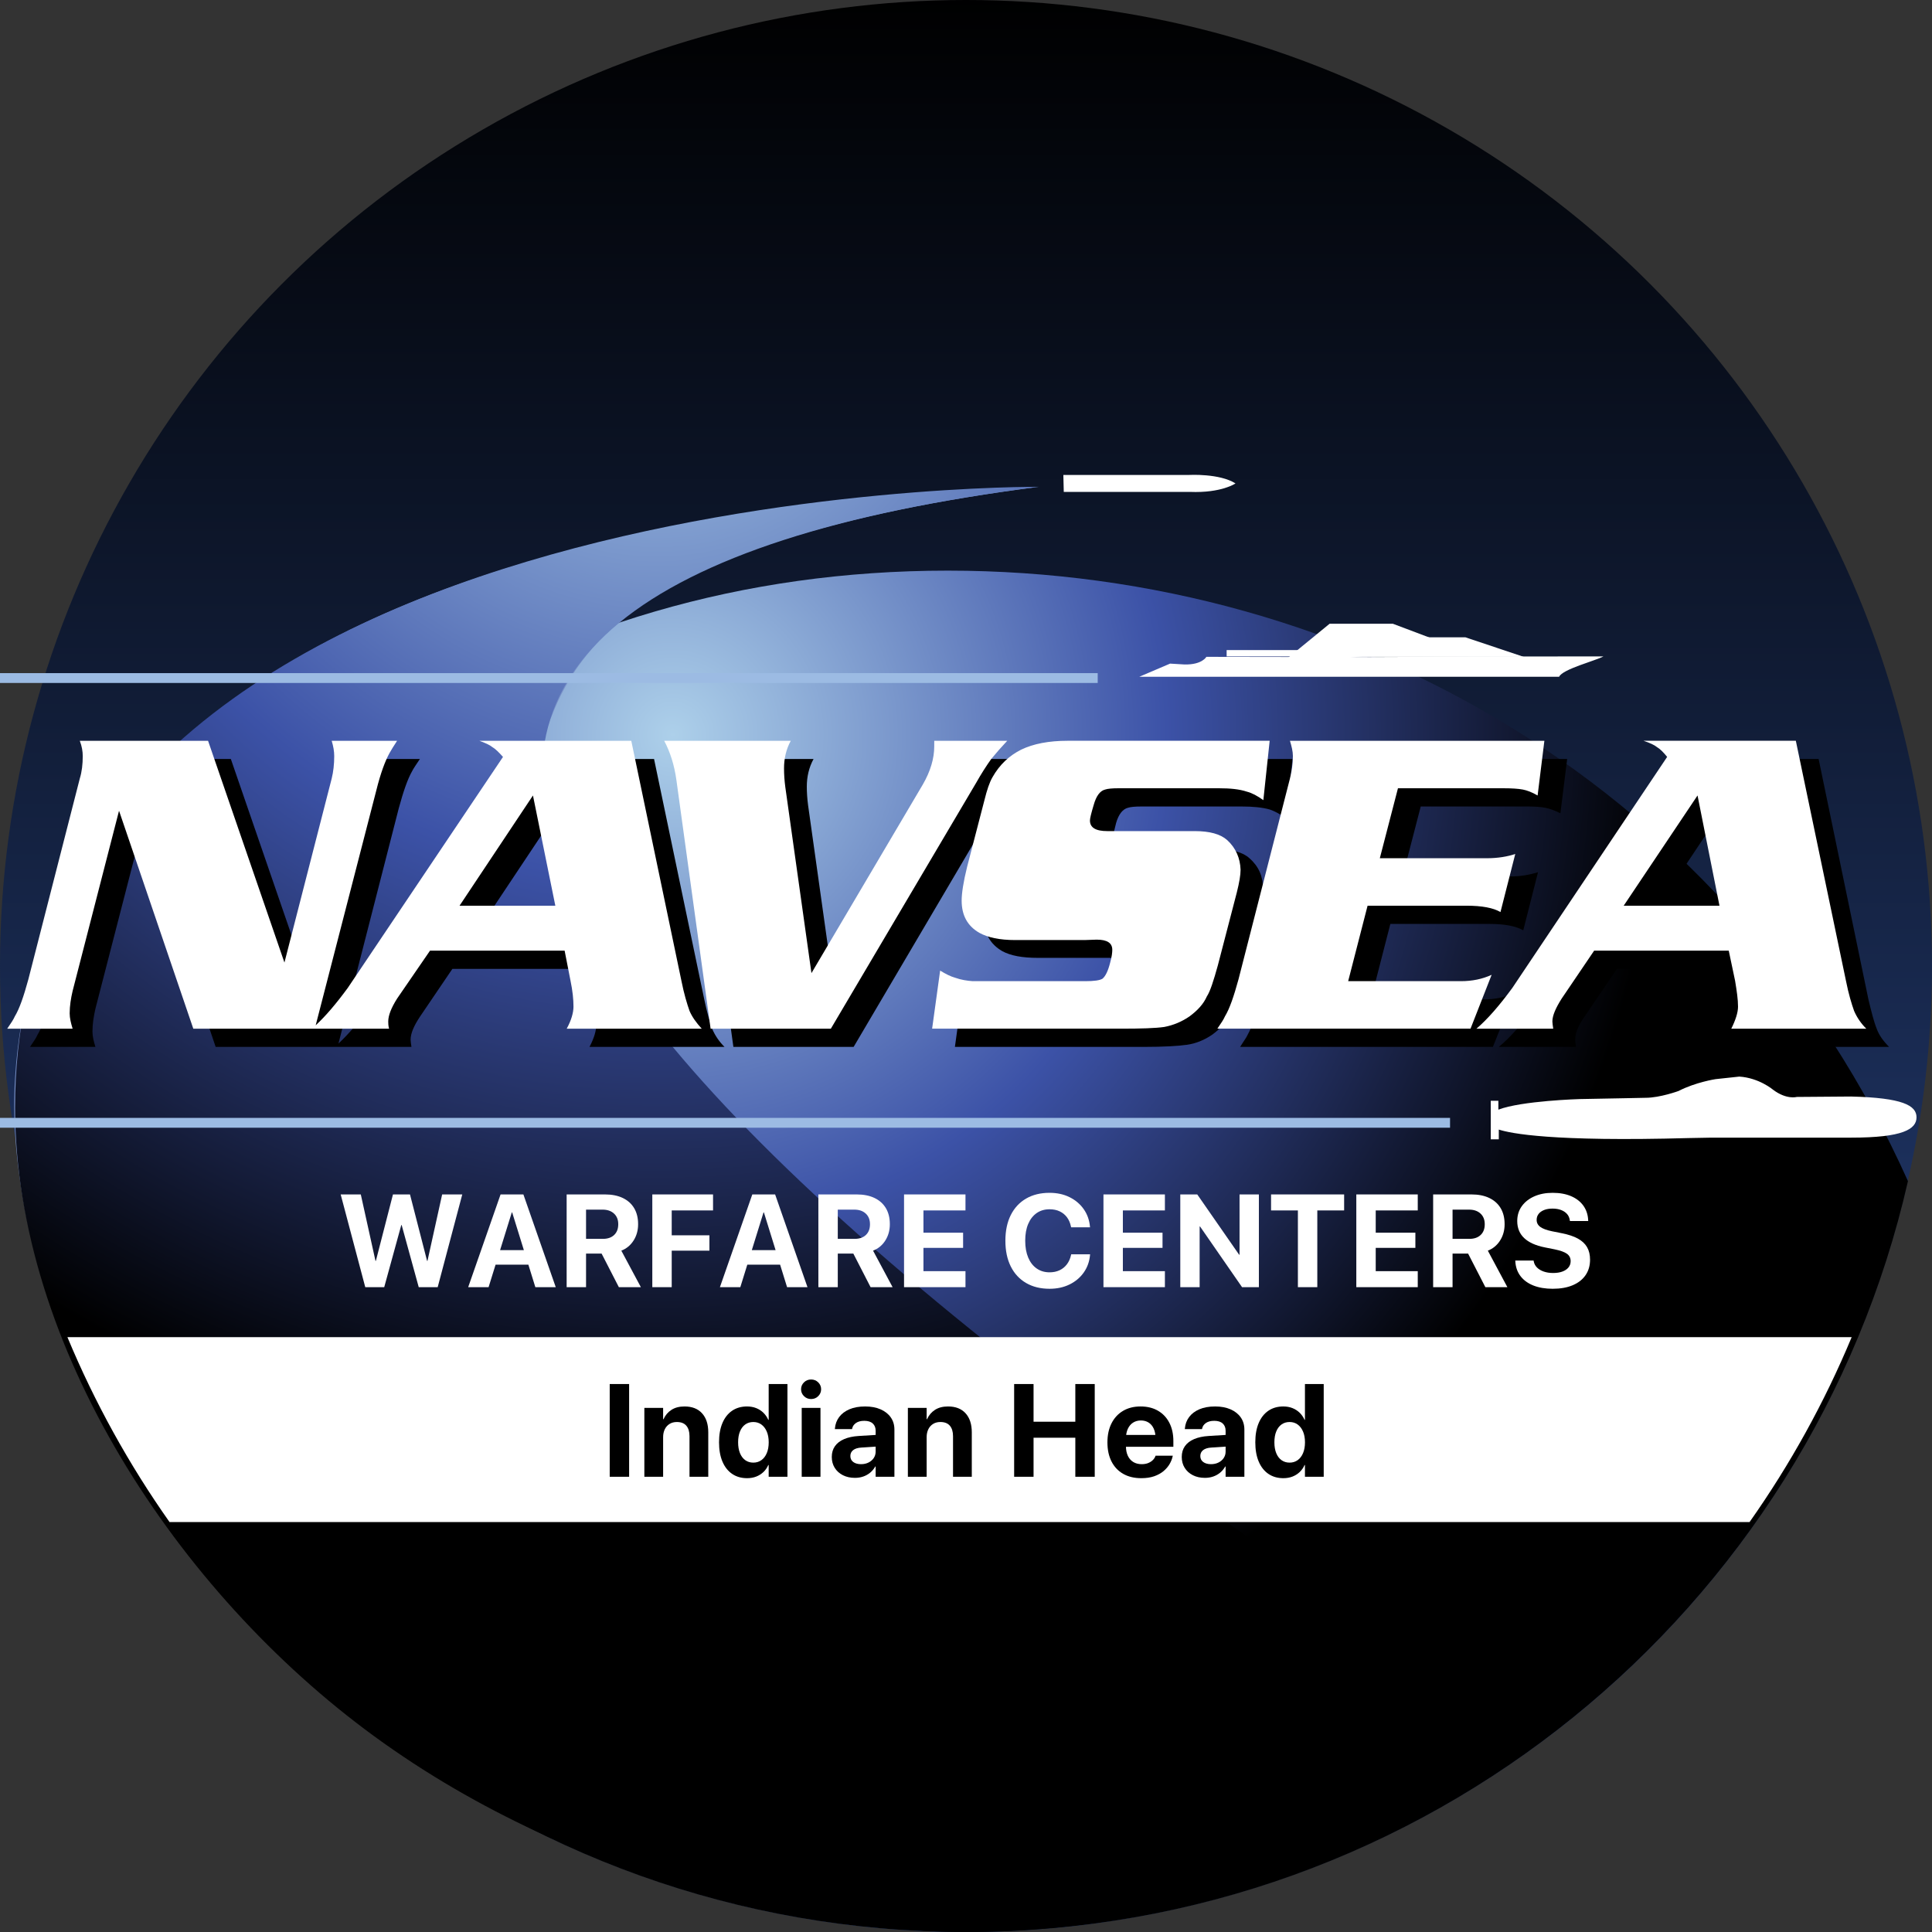
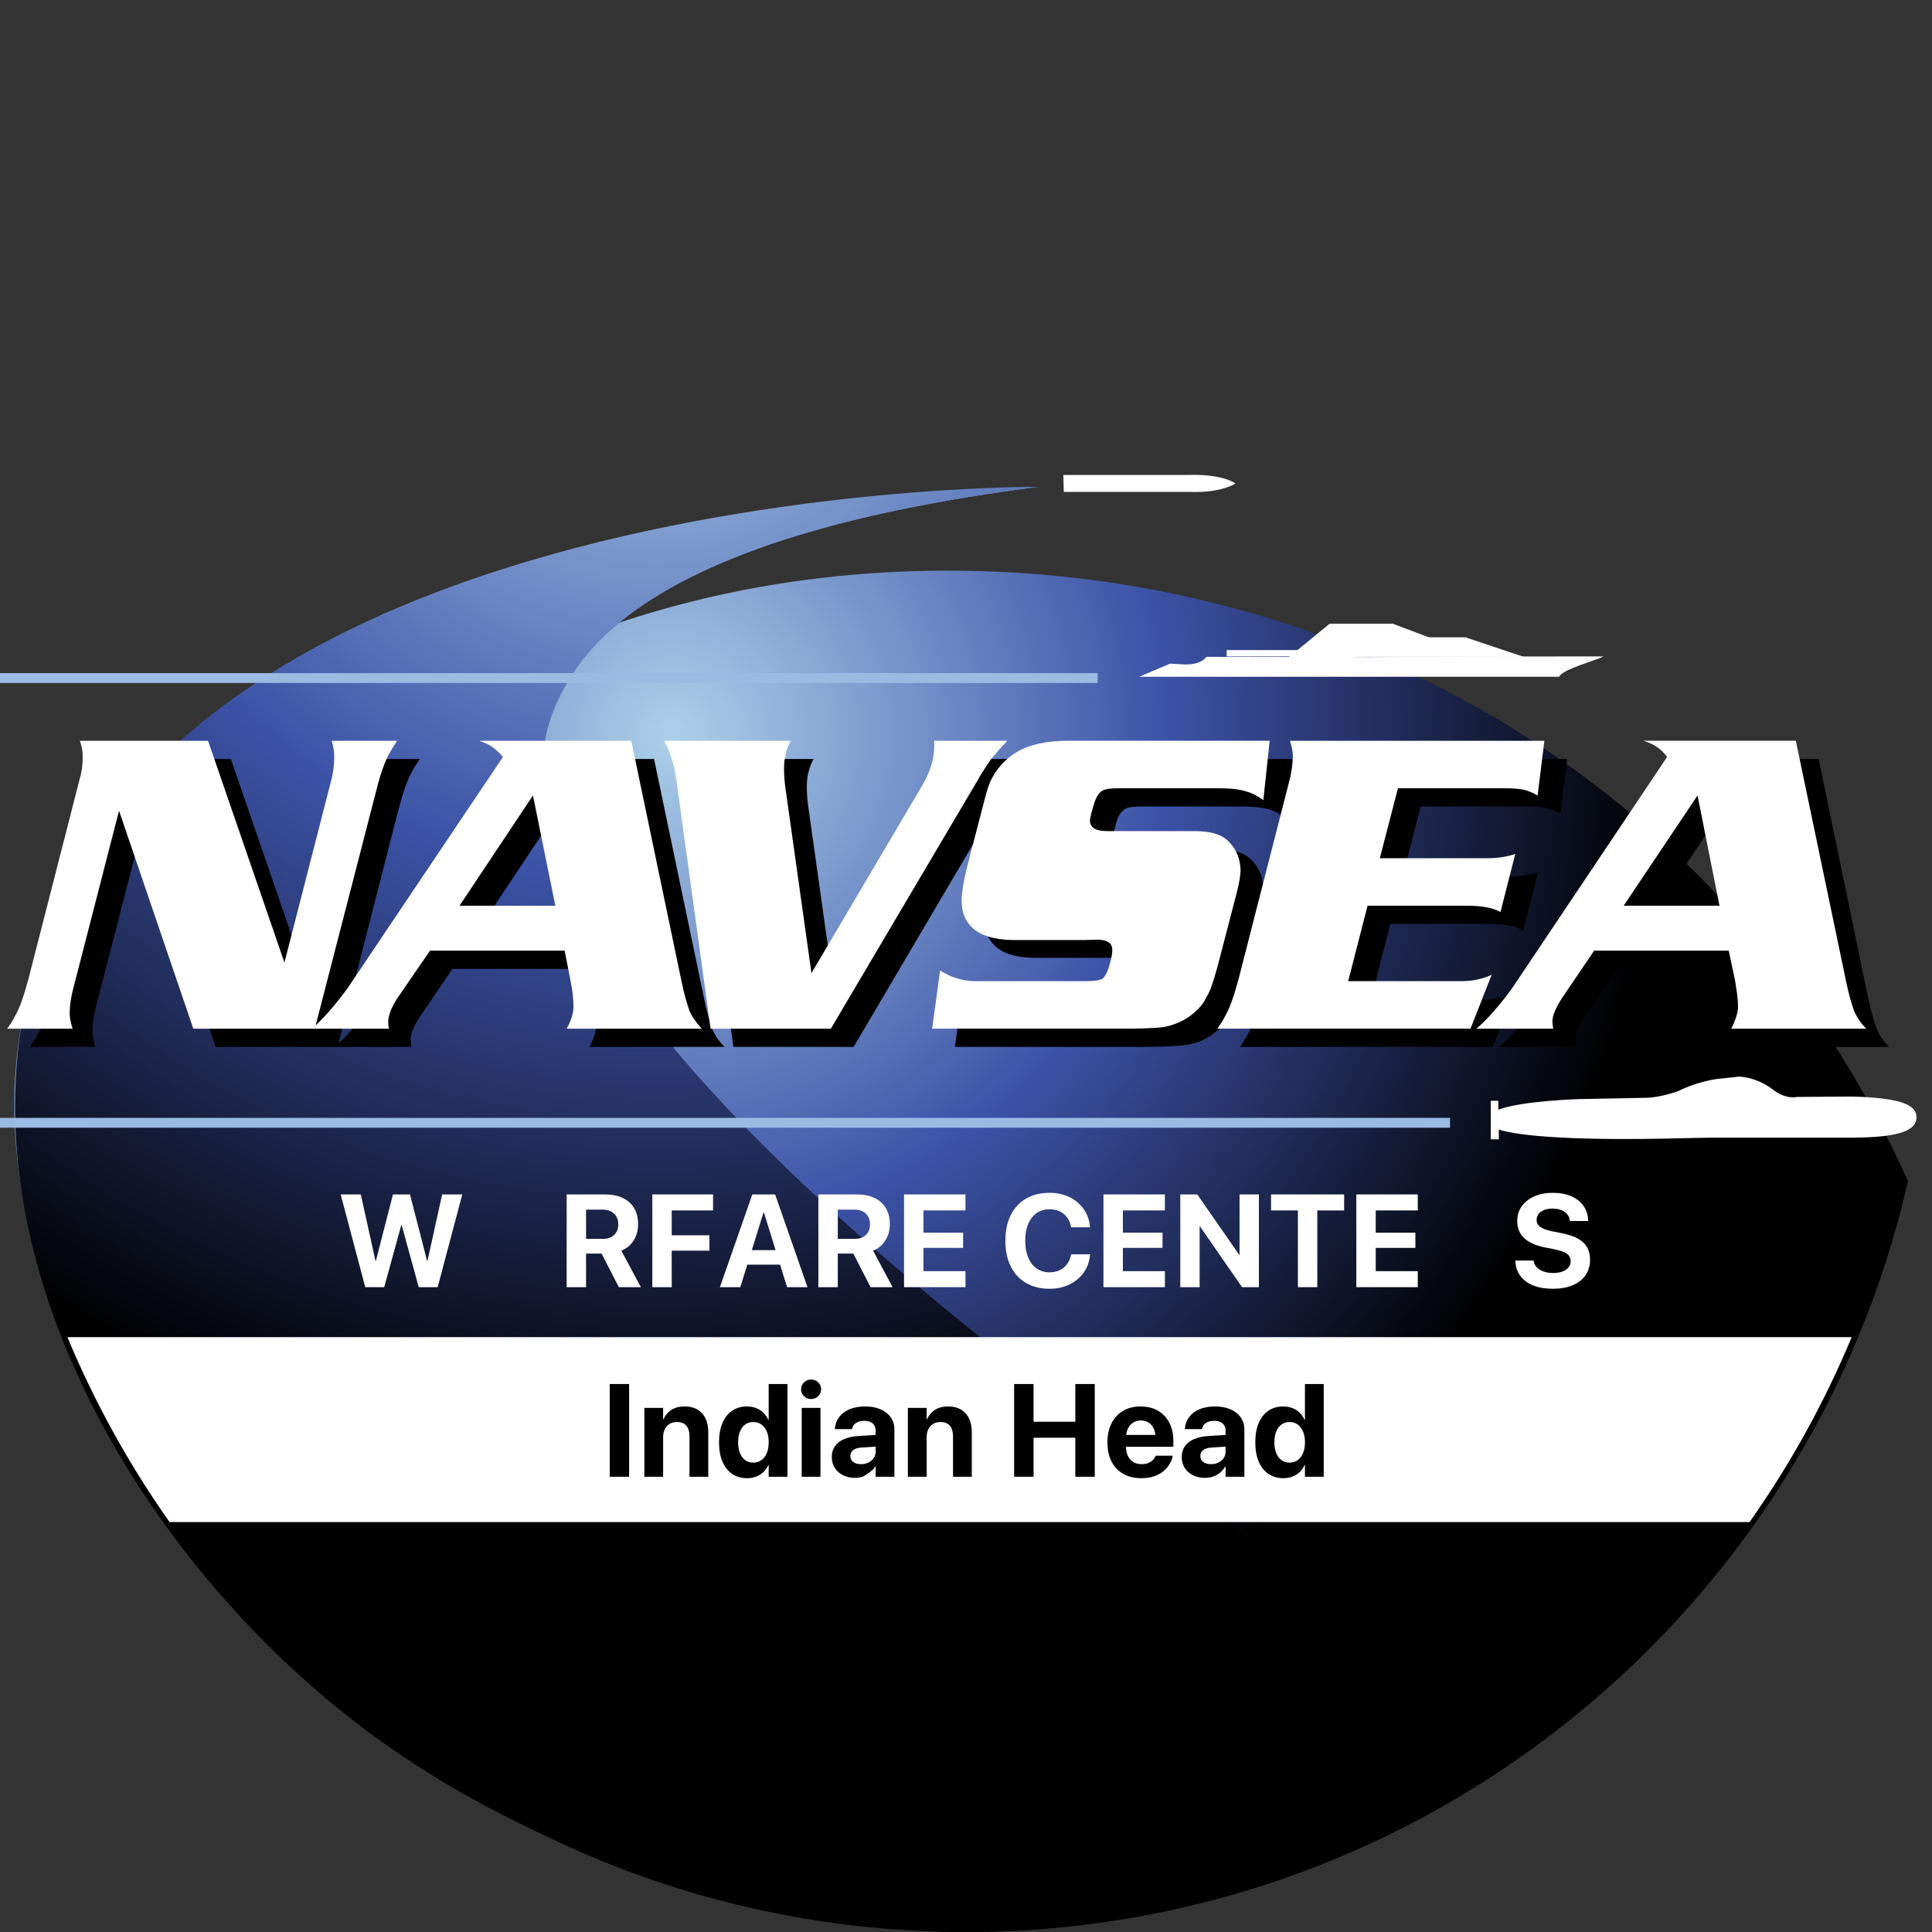
<svg xmlns="http://www.w3.org/2000/svg" width="512px" height="512px" viewBox="0 0 512 512" version="1.1">
  <rect x="0" y="0" width="512" height="512" fill="#333333" stroke="none" />
  <title>logo-navsea_circular2</title>
  <defs>
    <linearGradient x1="50%" y1="0%" x2="50%" y2="100%" id="linearGradient-1">
      <stop stop-color="#000000" offset="0%" />
      <stop stop-color="#2E4E96" offset="100%" />
    </linearGradient>
    <radialGradient cx="34.748%" cy="12.225%" fx="34.748%" fy="12.225%" r="71.989%" gradientTransform="translate(0.347, 0.122), scale(0.723, 1), rotate(77.846), translate(-0.347, -0.122)" id="radialGradient-2">
      <stop stop-color="#ADD0EA" offset="0%" />
      <stop stop-color="#3C52A7" offset="49.973%" />
      <stop stop-color="#000000" offset="100%" />
    </radialGradient>
    <radialGradient cx="42.21%" cy="-12.496%" fx="42.21%" fy="-12.496%" r="80.471%" gradientTransform="translate(0.422, -0.125), scale(0.945, 1), rotate(115.939), translate(-0.422, 0.125)" id="radialGradient-3">
      <stop stop-color="#ADD0EA" offset="0%" />
      <stop stop-color="#3C52A7" offset="49.973%" />
      <stop stop-color="#000000" offset="100%" />
    </radialGradient>
  </defs>
  <g id="logo-navsea_circular2" stroke="none" stroke-width="1" fill="none" fill-rule="evenodd">
-     <circle id="Oval" fill="url(#linearGradient-1)" cx="256" cy="256" r="256" />
    <path d="M251.159,151.223 C358.859,151.223 459.105,209.507 505.628,313.005 C479.716,426.953 377.79,512 256,512 C134.837,512 33.334,427.827 6.777,314.767 C51.232,210.134 142.838,151.223 251.159,151.223 Z" id="Combined-Shape" fill="url(#radialGradient-2)" />
    <path d="M275.311,129.012 C255.699,131.282 117.5,131.5 47.5,197.5 C24.674,219.022 6.493,246.291 4,285.5 C3.343,295.828 4,307.5 7,322.5 C9.171,333.353 14.379,344.237 17,354.5 L259,354.5 C249.985,346.589 209.942,314.653 178.5,279 C153.455,250.6 134.5,225.5 144.5,194.5 C151.5,173.5 167,143 275.311,129.012 Z" id="Path" fill="#7891C8" />
    <path d="M275.311,129.009 C275.311,129.009 4,127 4,293.5 C4,356.624 46.914,421.913 99,460 C154.594,500.652 220.634,512 256,512 C309.667,512 360.833,494.667 409.5,460 C107.496,266.564 62.766,156.234 275.311,129.009 Z" id="Path-Copy" fill="url(#radialGradient-3)" />
    <path d="M490.713,354.358 C483.472,371.744 474.368,388.16 463.653,403.357 L44.927,403.357 C34.211,388.16 25.108,371.744 17.867,354.358 Z" id="Combined-Shape" fill="#FFFFFF" />
    <path d="M-8.823,296.75 L383.776,296.75 L383.776,298.357 L-8.823,298.357 L-8.823,296.75 Z M-8.823,178.886 L290.404,178.886 L290.404,180.493 L-8.823,180.493 L-8.823,178.886 Z" id="Shape" stroke="#9CBBE3" fill="#9CBBE3" fill-rule="nonzero" />
    <polygon id="Path" fill="#FFFFFF" points="358.282 174.068 362.532 168.898 388.362 168.898 403.791 174.068" />
    <path d="M310.088,175.864 L301.925,179.348 L413.185,179.348 C414.079,177.324 422.913,175.078 424.927,173.955 C424.927,173.955 391.268,173.955 375.163,174.068 C367.336,174.181 321.044,174.068 319.7,174.068 C319.7,174.068 318.582,176.201 313.885,176.091 L310.088,175.864 Z M325.07,172.271 L356.491,172.271 L356.491,173.955 L325.07,173.955 L325.07,172.271 Z" id="Shape" fill="#FFFFFF" />
    <path d="M338.493,176.651 L352.357,165.302 L369.13,165.302 L384.339,171.035 L338.493,176.651 Z M281.91,130.358 L281.799,125.865 L315.122,125.865 C315.122,125.865 323.174,125.415 327.418,128.112 C327.418,128.112 323.732,130.695 315.342,130.358 L281.91,130.358 L281.91,130.358 Z M397.198,299.348 C400.325,300.363 411.286,302.607 447.625,301.597 L453.55,301.487 L490.565,301.487 C504.319,301.487 507.895,299.237 507.895,296.094 C507.895,292.95 504.208,290.927 490.565,290.59 L476.14,290.701 C476.14,290.701 473.455,291.484 469.879,288.788 C469.879,288.788 466.186,285.644 460.932,285.308 L454.67,285.981 C454.67,285.981 449.416,286.765 444.827,289.125 C444.827,289.125 439.909,290.927 436.106,290.927 L430.742,291.037 L418.66,291.264 C418.66,291.264 403.231,291.711 397.08,294.071 L397.08,291.711 L395.068,291.711 L395.068,301.934 L397.196,301.934 L397.196,299.348 L397.198,299.348 L397.198,299.348 Z" id="Shape" fill="#FFFFFF" />
    <path d="M111.271,201.143 C110.377,202.492 109.593,203.616 109.259,204.289 C108.028,206.425 106.911,209.682 105.683,214.178 L89.699,276.547 C92.318,274.131 95.125,270.831 98.193,266.656 L139.342,205.418 C138.224,204.182 137.33,203.282 136.546,202.719 C135.876,202.269 134.645,201.709 132.967,201.146 L173.332,201.146 L186.639,264.856 C187.31,268.11 188.093,270.81 188.764,272.72 C189.531,274.487 190.632,276.089 192.006,277.439 L156.225,277.439 C157.456,275.079 158.013,273.167 158.013,271.599 C158.013,269.686 157.679,267.327 157.23,264.63 L155.552,256.767 L119.884,256.767 L111.274,269.46 C109.709,271.82 108.815,273.843 108.815,275.529 C108.815,275.982 108.925,276.65 109.038,277.442 L88.689,277.442 L88.69,277.439 L57.152,277.439 L37.583,219.687 L25.284,267.327 C24.837,269.35 24.503,271.257 24.503,273.396 C24.503,274.629 24.837,275.982 25.284,277.442 L7.953,277.442 C8.961,275.982 9.631,274.972 9.965,274.182 C11.196,272.159 12.313,268.905 13.544,264.407 L27.185,211.148 C27.694,209.165 27.958,207.126 27.969,205.079 C27.969,203.842 27.632,202.495 27.185,201.146 L61.178,201.146 L81.417,259.911 L93.94,211.145 C94.387,209.345 94.611,207.325 94.611,205.076 C94.611,203.952 94.387,202.606 93.94,201.143 L111.271,201.143 Z M215.601,201.146 C214.37,203.392 213.813,205.865 213.813,208.448 C213.813,210.022 213.926,211.708 214.15,213.392 L221.079,262.717 L250.602,212.718 C252.613,209.238 253.618,205.865 253.618,202.608 C253.618,202.269 253.618,201.822 253.505,201.146 L272.96,201.146 C271.491,202.708 270.076,204.32 268.716,205.978 C267.822,207.099 266.478,209.235 264.687,212.158 L226.22,277.442 L194.355,277.442 L185.298,211.595 C184.74,207.438 183.62,203.955 181.942,201.146 L215.601,201.146 Z M481.955,201.146 L495.151,264.856 C495.929,268.11 496.606,270.81 497.384,272.72 C497.947,274.29 499.064,275.863 500.626,277.439 L464.845,277.439 C465.966,275.079 466.636,273.167 466.636,271.599 C466.636,269.686 466.299,267.327 465.852,264.63 L464.177,256.767 L428.506,256.767 L419.896,269.46 C418.216,271.82 417.438,273.843 417.438,275.529 C417.438,275.982 417.548,276.65 417.658,277.442 L397.201,277.442 C400.217,274.972 403.347,271.373 406.816,266.656 L447.854,205.418 C447.04,204.404 446.101,203.497 445.059,202.719 C444.385,202.269 443.268,201.709 441.593,201.146 L481.955,201.146 Z M342.516,201.143 L340.841,216.877 C339.271,215.754 337.82,214.968 336.476,214.518 C334.464,213.957 332.005,213.731 329.099,213.731 L302.375,213.731 C300.81,213.731 299.579,213.844 298.909,214.071 C297.565,214.407 296.45,215.754 295.777,218.114 C295.219,220.25 294.883,221.71 294.883,222.273 C294.883,224.183 296.453,225.083 299.469,225.083 L322.504,225.083 C326.527,225.083 329.439,225.869 331.114,227.443 C333.573,229.576 334.696,232.272 334.696,235.306 C334.696,236.655 334.359,238.676 333.691,241.262 L328.768,260.697 C327.65,264.743 326.646,267.44 325.862,268.903 C324.968,270.92 323.403,272.612 321.281,274.18 C319.154,275.64 316.916,276.539 314.573,276.876 C312.224,277.213 308.421,277.439 303.167,277.439 L253.06,277.439 L255.185,262.044 C256.64,262.944 257.981,263.51 259.096,263.957 C260.607,264.478 262.194,264.743 263.793,264.74 C263.793,264.838 264.975,264.853 267.334,264.856 L293.649,264.856 C295.997,264.856 297.452,264.63 298.119,264.067 C299.014,263.51 299.684,262.044 300.247,259.911 C300.578,258.335 300.805,257.214 300.805,256.541 C300.805,254.744 299.461,253.844 296.555,253.844 L275.088,253.844 C270.948,253.844 267.822,253.281 265.584,252.048 C262.451,250.245 260.776,247.328 260.776,243.508 C260.776,241.48 261.334,238.562 262.341,234.516 L266.928,216.875 C267.595,214.178 268.272,212.155 269.05,210.805 C270.841,207.436 273.41,204.963 276.655,203.389 C279.898,201.929 284.037,201.143 288.958,201.143 L342.516,201.143 Z M415.315,201.14 L413.524,215.522 C411.954,214.736 410.619,214.286 409.495,214.062 C408.378,213.836 406.7,213.723 404.467,213.723 L376.509,213.723 L371.702,232.267 L400.107,232.267 C402.646,232.284 405.172,231.906 407.594,231.146 L403.681,246.536 C401.669,245.415 398.763,244.849 394.734,244.849 L368.457,244.849 L363.319,264.854 L393.172,264.854 C396.188,264.854 398.876,264.291 401.335,263.167 L395.631,277.436 L328.652,277.436 C329.546,275.976 330.333,274.966 330.664,274.177 C331.784,272.154 333.012,268.9 334.13,264.401 L347.884,211.142 C348.331,209.343 348.557,207.322 348.557,205.073 C348.557,203.836 348.331,202.49 347.884,201.14 L415.315,201.14 Z M147.278,215.641 L127.823,244.852 L153.206,244.852 L147.278,215.641 Z M455.788,215.641 L436.33,244.852 L461.719,244.852 L455.788,215.641 Z" id="Combined-Shape" fill="#000000" fill-rule="nonzero" />
    <path d="M180.604,260.024 C181.274,263.394 182.058,265.98 182.726,267.887 C183.396,269.463 184.517,271.036 185.968,272.612 L150.187,272.612 C151.418,270.363 151.978,268.34 151.978,266.766 C151.978,264.859 151.755,262.61 151.194,259.913 L149.63,251.934 L113.959,251.934 L105.236,264.633 C103.671,267.103 102.887,269.126 102.887,270.702 C102.887,271.149 102.887,271.823 103.111,272.615 L51.227,272.615 L31.545,214.857 L19.246,262.61 C18.799,264.517 18.462,266.546 18.462,268.563 C18.462,269.802 18.799,271.149 19.246,272.615 L1.912,272.615 C2.92,271.149 3.59,270.139 3.924,269.355 C5.155,267.332 6.273,264.073 7.503,259.58 L21.147,206.321 C21.704,204.524 21.928,202.501 21.928,200.368 C21.928,199.131 21.704,197.781 21.147,196.321 L55.14,196.321 L75.379,255.084 L87.902,206.318 C88.349,204.521 88.573,202.498 88.573,200.365 C88.573,199.128 88.349,197.779 87.902,196.319 L105.233,196.319 C104.339,197.668 103.668,198.792 103.221,199.578 C102.1,201.598 100.873,204.858 99.755,209.351 L83.661,271.716 C86.282,269.297 89.087,266.002 92.152,261.823 L133.301,200.588 C132.183,199.352 131.289,198.455 130.505,198.005 C129.835,197.442 128.604,196.882 127.036,196.319 L167.297,196.319 L180.604,260.024 Z M475.914,196.313 L489.221,260.024 C489.889,263.394 490.675,265.98 491.349,267.887 C492.112,269.657 493.212,271.262 494.588,272.612 L458.81,272.612 C459.927,270.363 460.595,268.34 460.595,266.766 C460.595,264.859 460.264,262.61 459.817,259.913 L458.136,251.934 L422.465,251.934 L413.861,264.633 C412.291,267.103 411.397,269.126 411.397,270.702 C411.397,271.149 411.513,271.823 411.623,272.615 L391.271,272.615 C394.177,270.139 397.312,266.546 400.775,261.823 L441.813,200.583 C440.809,199.346 439.912,198.449 439.128,197.999 C438.46,197.436 437.227,196.876 435.552,196.313 L475.914,196.313 Z M209.563,196.316 C208.332,198.562 207.775,201.032 207.775,203.619 C207.775,205.192 207.888,206.878 208.112,208.564 L215.044,257.888 L244.564,207.888 C246.575,204.405 247.583,201.032 247.583,197.776 L247.583,196.316 L266.928,196.316 C265.457,197.878 264.039,199.49 262.678,201.148 C261.268,203.14 259.962,205.202 258.765,207.328 L220.185,272.612 L188.317,272.612 L179.26,206.765 C178.702,202.719 177.582,199.239 176.017,196.316 L209.563,196.316 Z M336.476,196.313 L334.8,212.048 C333.236,210.924 331.784,210.135 330.44,209.798 C328.429,209.125 325.964,208.898 323.058,208.898 L296.334,208.898 C294.769,208.898 293.544,209.012 292.868,209.238 C291.524,209.575 290.52,210.924 289.852,213.284 C289.178,215.531 288.847,216.88 288.847,217.44 C288.847,219.35 290.412,220.25 293.428,220.25 L316.579,220.25 C320.602,220.25 323.398,221.037 325.189,222.607 C327.537,224.743 328.655,227.44 328.765,230.473 C328.765,231.933 328.434,233.843 327.761,236.542 L322.733,255.867 C321.612,259.913 320.715,262.72 319.827,264.067 C318.933,266.09 317.363,267.776 315.24,269.35 C313.226,270.746 310.94,271.703 308.532,272.156 C306.183,272.493 302.381,272.609 297.126,272.609 L247.022,272.609 L249.147,257.214 C250.602,258.114 251.943,258.79 253.174,259.127 C254.738,259.684 256.303,259.911 257.76,260.021 L287.611,260.021 C289.959,260.021 291.524,259.8 292.197,259.348 C292.976,258.674 293.652,257.324 294.209,255.081 C294.656,253.505 294.767,252.384 294.767,251.711 C294.767,249.908 293.423,249.014 290.627,249.014 L287.387,249.125 L269.047,249.125 C264.913,249.125 261.781,248.451 259.543,247.212 C256.413,245.415 254.849,242.608 254.849,238.673 C254.849,236.766 255.296,233.732 256.303,229.686 L260.887,212.045 C261.554,209.345 262.231,207.325 263.014,205.976 C264.916,202.606 267.485,200.246 270.614,198.67 C273.857,197.097 277.996,196.313 282.917,196.313 L336.476,196.313 Z M409.275,196.316 L407.484,210.811 C405.919,209.911 404.688,209.461 403.57,209.238 C402.337,209.012 400.665,208.898 398.426,208.898 L370.474,208.898 L365.667,227.44 L394.066,227.44 C396.972,227.44 399.544,226.99 401.559,226.316 L397.64,241.709 C395.744,240.588 392.722,240.022 388.699,240.022 L362.422,240.022 L357.278,260.021 L387.131,260.021 C390.153,260.021 392.835,259.464 395.3,258.335 L389.706,272.609 L322.611,272.609 C323.621,271.144 324.292,270.133 324.623,269.35 C325.857,267.327 326.971,264.067 328.205,259.574 L341.849,206.315 C342.296,204.518 342.627,202.495 342.627,200.362 C342.627,199.125 342.296,197.776 341.849,196.316 L409.275,196.316 Z M141.24,210.808 L121.785,240.022 L147.168,240.022 L141.24,210.808 Z M449.863,210.808 L430.295,240.022 L455.678,240.022 L449.863,210.808 Z" id="Combined-Shape" fill="#FFFFFF" />
    <g id="WARFARE-CENTERS" transform="translate(90.284, 316.11)" fill="#FFFFFF" fill-rule="nonzero">
      <polygon id="Path" points="6.514 25.002 11.539 25.002 16.06 8.541 16.163 8.541 20.684 25.002 25.709 25.002 32.223 0.426 26.892 0.426 23.001 18.036 22.899 18.036 18.368 0.426 13.855 0.426 9.325 18.036 9.222 18.036 5.331 0.426 0 0.426" />
-       <path d="M33.79,25.002 L39.197,25.002 L45.346,5.195 L46.913,5.195 L46.913,0.426 L42.374,0.426 L33.79,25.002 Z M38.405,19.041 L52.388,19.041 L51.128,15.192 L39.666,15.192 L38.405,19.041 Z M51.588,25.002 L56.995,25.002 L48.42,0.426 L45.448,0.426 L45.448,5.195 L51.588,25.002 Z" id="Shape" />
      <path d="M59.882,25.002 L65.025,25.002 L65.025,16.103 L68.891,16.103 C68.937,16.103 68.981,16.103 69.023,16.103 C69.066,16.103 69.107,16.103 69.147,16.103 L73.72,25.002 L79.553,25.002 L74.375,15.328 C75.738,14.794 76.819,13.899 77.62,12.641 C78.42,11.384 78.821,9.946 78.821,8.328 L78.821,8.294 C78.821,6.648 78.471,5.239 77.773,4.066 C77.075,2.894 76.07,1.994 74.759,1.367 C73.447,0.739 71.869,0.426 70.024,0.426 L59.882,0.426 L59.882,25.002 Z M65.025,12.203 L65.025,4.454 L69.402,4.454 C70.668,4.454 71.677,4.8 72.43,5.493 C73.182,6.185 73.558,7.122 73.558,8.303 L73.558,8.337 C73.558,9.54 73.196,10.486 72.472,11.172 C71.748,11.859 70.748,12.203 69.47,12.203 L65.025,12.203 Z" id="Shape" />
      <polygon id="Path" points="82.585 25.002 87.728 25.002 87.728 15.328 97.717 15.328 97.717 11.258 87.728 11.258 87.728 4.667 98.679 4.667 98.679 0.426 82.585 0.426" />
      <path d="M100.501,25.002 L105.909,25.002 L112.057,5.195 L113.624,5.195 L113.624,0.426 L109.085,0.426 L100.501,25.002 Z M105.117,19.041 L119.1,19.041 L117.839,15.192 L106.377,15.192 L105.117,19.041 Z M118.299,25.002 L123.706,25.002 L115.131,0.426 L112.159,0.426 L112.159,5.195 L118.299,25.002 Z" id="Shape" />
      <path d="M126.593,25.002 L131.737,25.002 L131.737,16.103 L135.603,16.103 C135.648,16.103 135.692,16.103 135.735,16.103 C135.777,16.103 135.819,16.103 135.858,16.103 L140.431,25.002 L146.264,25.002 L141.087,15.328 C142.449,14.794 143.531,13.899 144.331,12.641 C145.132,11.384 145.532,9.946 145.532,8.328 L145.532,8.294 C145.532,6.648 145.183,5.239 144.485,4.066 C143.786,2.894 142.781,1.994 141.47,1.367 C140.159,0.739 138.58,0.426 136.735,0.426 L126.593,0.426 L126.593,25.002 Z M131.737,12.203 L131.737,4.454 L136.114,4.454 C137.38,4.454 138.389,4.8 139.141,5.493 C139.893,6.185 140.269,7.122 140.269,8.303 L140.269,8.337 C140.269,9.54 139.907,10.486 139.184,11.172 C138.46,11.859 137.459,12.203 136.182,12.203 L131.737,12.203 Z" id="Shape" />
      <polygon id="Path" points="149.296 25.002 165.578 25.002 165.578 20.761 154.439 20.761 154.439 14.587 164.948 14.587 164.948 10.568 154.439 10.568 154.439 4.667 165.578 4.667 165.578 0.426 149.296 0.426" />
      <path d="M187.855,25.428 C189.842,25.428 191.613,25.044 193.168,24.278 C194.724,23.512 195.977,22.454 196.928,21.106 C197.879,19.758 198.431,18.212 198.584,16.469 L198.601,16.29 L193.594,16.29 L193.56,16.461 C193.344,17.431 192.975,18.26 192.453,18.947 C191.931,19.634 191.282,20.159 190.507,20.523 C189.732,20.886 188.851,21.068 187.863,21.068 C186.557,21.068 185.419,20.73 184.448,20.054 C183.478,19.379 182.728,18.414 182.2,17.159 C181.672,15.904 181.408,14.417 181.408,12.697 L181.408,12.68 C181.408,10.96 181.672,9.479 182.2,8.239 C182.728,6.998 183.475,6.042 184.44,5.369 C185.405,4.696 186.543,4.36 187.855,4.36 C188.882,4.36 189.783,4.546 190.558,4.918 C191.333,5.29 191.971,5.81 192.47,6.48 C192.97,7.15 193.316,7.939 193.509,8.848 L193.577,9.137 L198.584,9.137 L198.567,8.975 C198.414,7.233 197.865,5.687 196.92,4.339 C195.974,2.99 194.725,1.93 193.173,1.158 C191.62,0.386 189.847,0 187.855,0 C185.465,0 183.394,0.508 181.643,1.524 C179.891,2.54 178.539,3.995 177.585,5.889 C176.631,7.782 176.154,10.048 176.154,12.688 L176.154,12.705 C176.154,15.345 176.63,17.615 177.581,19.514 C178.531,21.413 179.884,22.873 181.638,23.895 C183.393,24.917 185.465,25.428 187.855,25.428 Z" id="Path" />
      <polygon id="Path" points="202.144 25.002 218.426 25.002 218.426 20.761 207.287 20.761 207.287 14.587 217.796 14.587 217.796 10.568 207.287 10.568 207.287 4.667 218.426 4.667 218.426 0.426 202.144 0.426" />
      <polygon id="Path" points="222.505 25.002 227.631 25.002 227.631 8.916 229.786 8.916 225.485 5.663 238.872 25.002 243.334 25.002 243.334 0.426 238.208 0.426 238.208 16.41 236.053 16.41 240.362 19.663 227.001 0.426 222.505 0.426" />
      <polygon id="Path" points="253.672 25.002 258.815 25.002 258.815 4.667 265.926 4.667 265.926 0.426 246.561 0.426 246.561 4.667 253.672 4.667" />
      <polygon id="Path" points="269.153 25.002 285.435 25.002 285.435 20.761 274.297 20.761 274.297 14.587 284.805 14.587 284.805 10.568 274.297 10.568 274.297 4.667 285.435 4.667 285.435 0.426 269.153 0.426" />
-       <path d="M289.514,25.002 L294.658,25.002 L294.658,16.103 L298.524,16.103 C298.569,16.103 298.613,16.103 298.656,16.103 C298.698,16.103 298.739,16.103 298.779,16.103 L303.352,25.002 L309.185,25.002 L304.008,15.328 C305.37,14.794 306.452,13.899 307.252,12.641 C308.053,11.384 308.453,9.946 308.453,8.328 L308.453,8.294 C308.453,6.648 308.104,5.239 307.406,4.066 C306.707,2.894 305.702,1.994 304.391,1.367 C303.08,0.739 301.501,0.426 299.656,0.426 L289.514,0.426 L289.514,25.002 Z M294.658,12.203 L294.658,4.454 L299.035,4.454 C300.301,4.454 301.31,4.8 302.062,5.493 C302.814,6.185 303.19,7.122 303.19,8.303 L303.19,8.337 C303.19,9.54 302.828,10.486 302.105,11.172 C301.381,11.859 300.38,12.203 299.103,12.203 L294.658,12.203 Z" id="Shape" />
      <path d="M321.192,25.428 C323.259,25.428 325.031,25.114 326.51,24.487 C327.989,23.859 329.123,22.968 329.912,21.813 C330.701,20.657 331.096,19.294 331.096,17.721 L331.096,17.704 C331.096,16.415 330.832,15.314 330.304,14.4 C329.776,13.486 328.963,12.728 327.864,12.126 C326.766,11.524 325.356,11.053 323.636,10.713 L321.039,10.193 C319.625,9.904 318.589,9.522 317.931,9.048 C317.272,8.574 316.943,7.948 316.943,7.17 L316.943,7.153 C316.943,6.568 317.112,6.053 317.45,5.608 C317.788,5.162 318.273,4.813 318.906,4.56 C319.539,4.307 320.293,4.181 321.167,4.181 C322.018,4.181 322.771,4.306 323.423,4.556 C324.076,4.806 324.603,5.159 325.003,5.616 C325.403,6.073 325.646,6.625 325.731,7.272 L325.757,7.477 L330.611,7.477 L330.594,7.162 C330.514,5.725 330.087,4.469 329.312,3.393 C328.537,2.318 327.46,1.483 326.08,0.89 C324.701,0.297 323.063,0 321.167,0 C319.356,0 317.745,0.311 316.334,0.932 C314.923,1.554 313.816,2.423 313.013,3.538 C312.21,4.654 311.805,5.961 311.8,7.46 L311.8,7.477 C311.8,9.327 312.413,10.833 313.639,11.994 C314.865,13.155 316.688,13.977 319.106,14.46 L321.703,14.979 C323.23,15.291 324.32,15.683 324.973,16.154 C325.626,16.625 325.953,17.275 325.953,18.104 L325.953,18.121 C325.953,18.746 325.764,19.294 325.386,19.765 C325.009,20.236 324.475,20.601 323.785,20.859 C323.096,21.117 322.274,21.246 321.32,21.246 C320.389,21.246 319.556,21.119 318.821,20.863 C318.086,20.608 317.488,20.249 317.028,19.786 C316.568,19.323 316.282,18.777 316.168,18.147 L316.134,17.951 L311.28,17.951 L311.297,18.232 C311.394,19.736 311.856,21.026 312.685,22.102 C313.514,23.178 314.652,24.001 316.1,24.572 C317.548,25.142 319.245,25.428 321.192,25.428 Z" id="Path" />
    </g>
    <g id="Indian-Head" transform="translate(161.581, 365.581)" fill="#000000" fill-rule="nonzero">
      <polygon id="Path" points="0 25.777 5.143 25.777 5.143 1.201 0 1.201" />
      <path d="M9.18,25.777 L14.153,25.777 L14.153,15.286 C14.153,14.485 14.302,13.784 14.6,13.182 C14.898,12.58 15.32,12.111 15.865,11.773 C16.41,11.435 17.051,11.266 17.789,11.266 C18.908,11.266 19.746,11.594 20.306,12.25 C20.865,12.905 21.144,13.829 21.144,15.022 L21.144,25.777 L26.117,25.777 L26.117,13.991 C26.117,11.851 25.57,10.175 24.474,8.963 C23.378,7.751 21.828,7.145 19.824,7.145 C18.445,7.145 17.29,7.445 16.359,8.047 C15.427,8.649 14.726,9.475 14.255,10.525 L14.153,10.525 L14.153,7.519 L9.18,7.519 L9.18,25.777 Z" id="Path" />
      <path d="M36.404,26.151 C37.284,26.151 38.088,26.011 38.814,25.73 C39.541,25.449 40.177,25.05 40.722,24.534 C41.267,24.017 41.701,23.395 42.025,22.669 L42.127,22.669 L42.127,25.777 L47.1,25.777 L47.1,1.201 L42.127,1.201 L42.127,10.696 L42.025,10.696 C41.695,9.958 41.255,9.323 40.705,8.792 C40.154,8.262 39.515,7.854 38.789,7.57 C38.062,7.287 37.264,7.145 36.396,7.145 C34.869,7.145 33.55,7.522 32.44,8.277 C31.33,9.032 30.475,10.118 29.873,11.534 C29.271,12.951 28.97,14.65 28.97,16.631 L28.97,16.648 C28.97,18.624 29.27,20.321 29.869,21.74 C30.467,23.16 31.323,24.25 32.436,25.01 C33.549,25.771 34.871,26.151 36.404,26.151 Z M38.065,22.03 C37.242,22.03 36.526,21.813 35.919,21.378 C35.311,20.944 34.845,20.324 34.518,19.518 C34.192,18.712 34.028,17.755 34.028,16.648 L34.028,16.631 C34.028,15.518 34.193,14.562 34.522,13.761 C34.852,12.961 35.319,12.345 35.923,11.913 C36.528,11.482 37.242,11.266 38.065,11.266 C38.871,11.266 39.578,11.485 40.185,11.922 C40.793,12.359 41.27,12.979 41.616,13.783 C41.962,14.586 42.135,15.538 42.135,16.64 L42.135,16.657 C42.135,17.752 41.965,18.703 41.624,19.509 C41.284,20.315 40.807,20.937 40.194,21.374 C39.581,21.811 38.871,22.03 38.065,22.03 Z" id="Shape" />
      <path d="M50.881,25.777 L55.854,25.777 L55.854,7.519 L50.881,7.519 L50.881,25.777 Z M53.367,5.178 C54.117,5.178 54.747,4.922 55.258,4.411 C55.769,3.9 56.024,3.293 56.024,2.589 C56.024,1.873 55.769,1.263 55.258,0.758 C54.747,0.253 54.117,0 53.367,0 C52.624,0 51.995,0.253 51.481,0.758 C50.967,1.263 50.711,1.873 50.711,2.589 C50.711,3.293 50.967,3.9 51.481,4.411 C51.995,4.922 52.624,5.178 53.367,5.178 Z" id="Shape" />
-       <path d="M64.991,26.066 C65.792,26.066 66.534,25.946 67.218,25.704 C67.902,25.463 68.512,25.117 69.049,24.666 C69.585,24.214 70.027,23.679 70.373,23.06 L70.475,23.06 L70.475,25.777 L75.448,25.777 L75.448,13.259 C75.448,12.033 75.128,10.961 74.486,10.044 C73.845,9.127 72.943,8.415 71.782,7.907 C70.621,7.399 69.255,7.145 67.682,7.145 C66.076,7.145 64.692,7.393 63.531,7.89 C62.37,8.386 61.463,9.071 60.81,9.942 C60.157,10.813 59.783,11.814 59.686,12.944 L59.669,13.148 L64.216,13.148 L64.25,12.986 C64.375,12.396 64.712,11.909 65.259,11.526 C65.807,11.143 66.544,10.951 67.469,10.951 C68.446,10.951 69.191,11.185 69.705,11.654 C70.218,12.122 70.475,12.762 70.475,13.574 L70.475,19.109 C70.475,19.739 70.306,20.307 69.969,20.812 C69.631,21.317 69.171,21.715 68.589,22.004 C68.007,22.294 67.344,22.439 66.601,22.439 C65.743,22.439 65.058,22.248 64.544,21.868 C64.03,21.488 63.774,20.963 63.774,20.293 L63.774,20.267 C63.774,19.62 64.023,19.101 64.523,18.709 C65.022,18.317 65.752,18.093 66.711,18.036 L73.081,17.619 L73.081,14.528 L65.962,14.97 C64.452,15.067 63.167,15.344 62.109,15.801 C61.05,16.258 60.242,16.881 59.686,17.67 C59.13,18.459 58.851,19.41 58.851,20.523 L58.851,20.548 C58.851,21.621 59.11,22.574 59.626,23.405 C60.143,24.237 60.863,24.888 61.785,25.36 C62.708,25.831 63.776,26.066 64.991,26.066 Z" id="Path" />
+       <path d="M64.991,26.066 C65.792,26.066 66.534,25.946 67.218,25.704 C69.585,24.214 70.027,23.679 70.373,23.06 L70.475,23.06 L70.475,25.777 L75.448,25.777 L75.448,13.259 C75.448,12.033 75.128,10.961 74.486,10.044 C73.845,9.127 72.943,8.415 71.782,7.907 C70.621,7.399 69.255,7.145 67.682,7.145 C66.076,7.145 64.692,7.393 63.531,7.89 C62.37,8.386 61.463,9.071 60.81,9.942 C60.157,10.813 59.783,11.814 59.686,12.944 L59.669,13.148 L64.216,13.148 L64.25,12.986 C64.375,12.396 64.712,11.909 65.259,11.526 C65.807,11.143 66.544,10.951 67.469,10.951 C68.446,10.951 69.191,11.185 69.705,11.654 C70.218,12.122 70.475,12.762 70.475,13.574 L70.475,19.109 C70.475,19.739 70.306,20.307 69.969,20.812 C69.631,21.317 69.171,21.715 68.589,22.004 C68.007,22.294 67.344,22.439 66.601,22.439 C65.743,22.439 65.058,22.248 64.544,21.868 C64.03,21.488 63.774,20.963 63.774,20.293 L63.774,20.267 C63.774,19.62 64.023,19.101 64.523,18.709 C65.022,18.317 65.752,18.093 66.711,18.036 L73.081,17.619 L73.081,14.528 L65.962,14.97 C64.452,15.067 63.167,15.344 62.109,15.801 C61.05,16.258 60.242,16.881 59.686,17.67 C59.13,18.459 58.851,19.41 58.851,20.523 L58.851,20.548 C58.851,21.621 59.11,22.574 59.626,23.405 C60.143,24.237 60.863,24.888 61.785,25.36 C62.708,25.831 63.776,26.066 64.991,26.066 Z" id="Path" />
      <path d="M79.016,25.777 L83.99,25.777 L83.99,15.286 C83.99,14.485 84.139,13.784 84.437,13.182 C84.735,12.58 85.156,12.111 85.701,11.773 C86.246,11.435 86.888,11.266 87.626,11.266 C88.744,11.266 89.583,11.594 90.142,12.25 C90.701,12.905 90.981,13.829 90.981,15.022 L90.981,25.777 L95.954,25.777 L95.954,13.991 C95.954,11.851 95.406,10.175 94.311,8.963 C93.215,7.751 91.665,7.145 89.661,7.145 C88.281,7.145 87.126,7.445 86.195,8.047 C85.264,8.649 84.563,9.475 84.092,10.525 L83.99,10.525 L83.99,7.519 L79.016,7.519 L79.016,25.777 Z" id="Path" />
      <polygon id="Path" points="107.178 25.777 112.321 25.777 112.321 15.43 123.391 15.43 123.391 25.777 128.535 25.777 128.535 1.201 123.391 1.201 123.391 11.19 112.321 11.19 112.321 1.201 107.178 1.201" />
      <path d="M140.882,26.151 C142.183,26.151 143.319,25.981 144.293,25.641 C145.267,25.3 146.091,24.846 146.767,24.278 C147.442,23.71 147.977,23.087 148.372,22.409 C148.767,21.73 149.035,21.056 149.177,20.386 L149.219,20.191 L144.655,20.191 L144.621,20.293 C144.507,20.639 144.293,20.977 143.978,21.306 C143.663,21.635 143.256,21.906 142.756,22.119 C142.256,22.332 141.666,22.439 140.985,22.439 C140.122,22.439 139.378,22.248 138.754,21.868 C138.129,21.488 137.648,20.94 137.31,20.225 C136.972,19.509 136.804,18.649 136.804,17.644 L136.804,15.711 C136.804,14.672 136.972,13.791 137.31,13.067 C137.648,12.343 138.115,11.794 138.711,11.419 C139.307,11.045 139.991,10.857 140.763,10.857 C141.535,10.857 142.214,11.039 142.799,11.402 C143.383,11.766 143.84,12.308 144.17,13.029 C144.499,13.75 144.663,14.644 144.663,15.711 L144.663,17.627 L147.022,14.698 L134.343,14.698 L134.343,17.832 L149.373,17.832 L149.373,16.299 C149.373,14.46 149.019,12.853 148.312,11.479 C147.606,10.105 146.602,9.039 145.302,8.281 C144.002,7.524 142.461,7.145 140.678,7.145 C138.896,7.145 137.347,7.535 136.033,8.316 C134.719,9.096 133.701,10.199 132.98,11.624 C132.259,13.049 131.899,14.729 131.899,16.665 L131.899,16.682 C131.899,18.624 132.259,20.304 132.98,21.723 C133.701,23.143 134.733,24.235 136.075,25.002 C137.418,25.768 139.02,26.151 140.882,26.151 Z" id="Path" />
      <path d="M157.735,26.066 C158.535,26.066 159.278,25.946 159.962,25.704 C160.646,25.463 161.256,25.117 161.793,24.666 C162.329,24.214 162.77,23.679 163.117,23.06 L163.219,23.06 L163.219,25.777 L168.192,25.777 L168.192,13.259 C168.192,12.033 167.871,10.961 167.23,10.044 C166.588,9.127 165.687,8.415 164.526,7.907 C163.365,7.399 161.998,7.145 160.426,7.145 C158.819,7.145 157.435,7.393 156.274,7.89 C155.114,8.386 154.207,9.071 153.554,9.942 C152.901,10.813 152.526,11.814 152.43,12.944 L152.413,13.148 L156.96,13.148 L156.994,12.986 C157.119,12.396 157.455,11.909 158.003,11.526 C158.551,11.143 159.288,10.951 160.213,10.951 C161.189,10.951 161.935,11.185 162.448,11.654 C162.962,12.122 163.219,12.762 163.219,13.574 L163.219,19.109 C163.219,19.739 163.05,20.307 162.712,20.812 C162.375,21.317 161.915,21.715 161.333,22.004 C160.751,22.294 160.088,22.439 159.344,22.439 C158.487,22.439 157.802,22.248 157.288,21.868 C156.774,21.488 156.517,20.963 156.517,20.293 L156.517,20.267 C156.517,19.62 156.767,19.101 157.267,18.709 C157.766,18.317 158.496,18.093 159.455,18.036 L165.825,17.619 L165.825,14.528 L158.706,14.97 C157.196,15.067 155.911,15.344 154.852,15.801 C153.794,16.258 152.986,16.881 152.43,17.67 C151.873,18.459 151.595,19.41 151.595,20.523 L151.595,20.548 C151.595,21.621 151.853,22.574 152.37,23.405 C152.887,24.237 153.606,24.888 154.529,25.36 C155.451,25.831 156.52,26.066 157.735,26.066 Z" id="Path" />
      <path d="M178.522,26.151 C179.402,26.151 180.205,26.011 180.931,25.73 C181.658,25.449 182.294,25.05 182.839,24.534 C183.384,24.017 183.818,23.395 184.142,22.669 L184.244,22.669 L184.244,25.777 L189.217,25.777 L189.217,1.201 L184.244,1.201 L184.244,10.696 L184.142,10.696 C183.813,9.958 183.373,9.323 182.822,8.792 C182.271,8.262 181.633,7.854 180.906,7.57 C180.179,7.287 179.382,7.145 178.513,7.145 C176.986,7.145 175.667,7.522 174.558,8.277 C173.448,9.032 172.592,10.118 171.99,11.534 C171.388,12.951 171.087,14.65 171.087,16.631 L171.087,16.648 C171.087,18.624 171.387,20.321 171.986,21.74 C172.585,23.16 173.441,24.25 174.553,25.01 C175.666,25.771 176.989,26.151 178.522,26.151 Z M180.182,22.03 C179.359,22.03 178.644,21.813 178.036,21.378 C177.429,20.944 176.962,20.324 176.635,19.518 C176.309,18.712 176.146,17.755 176.146,16.648 L176.146,16.631 C176.146,15.518 176.31,14.562 176.64,13.761 C176.969,12.961 177.436,12.345 178.04,11.913 C178.645,11.482 179.359,11.266 180.182,11.266 C180.988,11.266 181.695,11.485 182.303,11.922 C182.91,12.359 183.387,12.979 183.733,13.783 C184.079,14.586 184.253,15.538 184.253,16.64 L184.253,16.657 C184.253,17.752 184.082,18.703 183.742,19.509 C183.401,20.315 182.924,20.937 182.311,21.374 C181.698,21.811 180.988,22.03 180.182,22.03 Z" id="Shape" />
    </g>
  </g>
</svg>